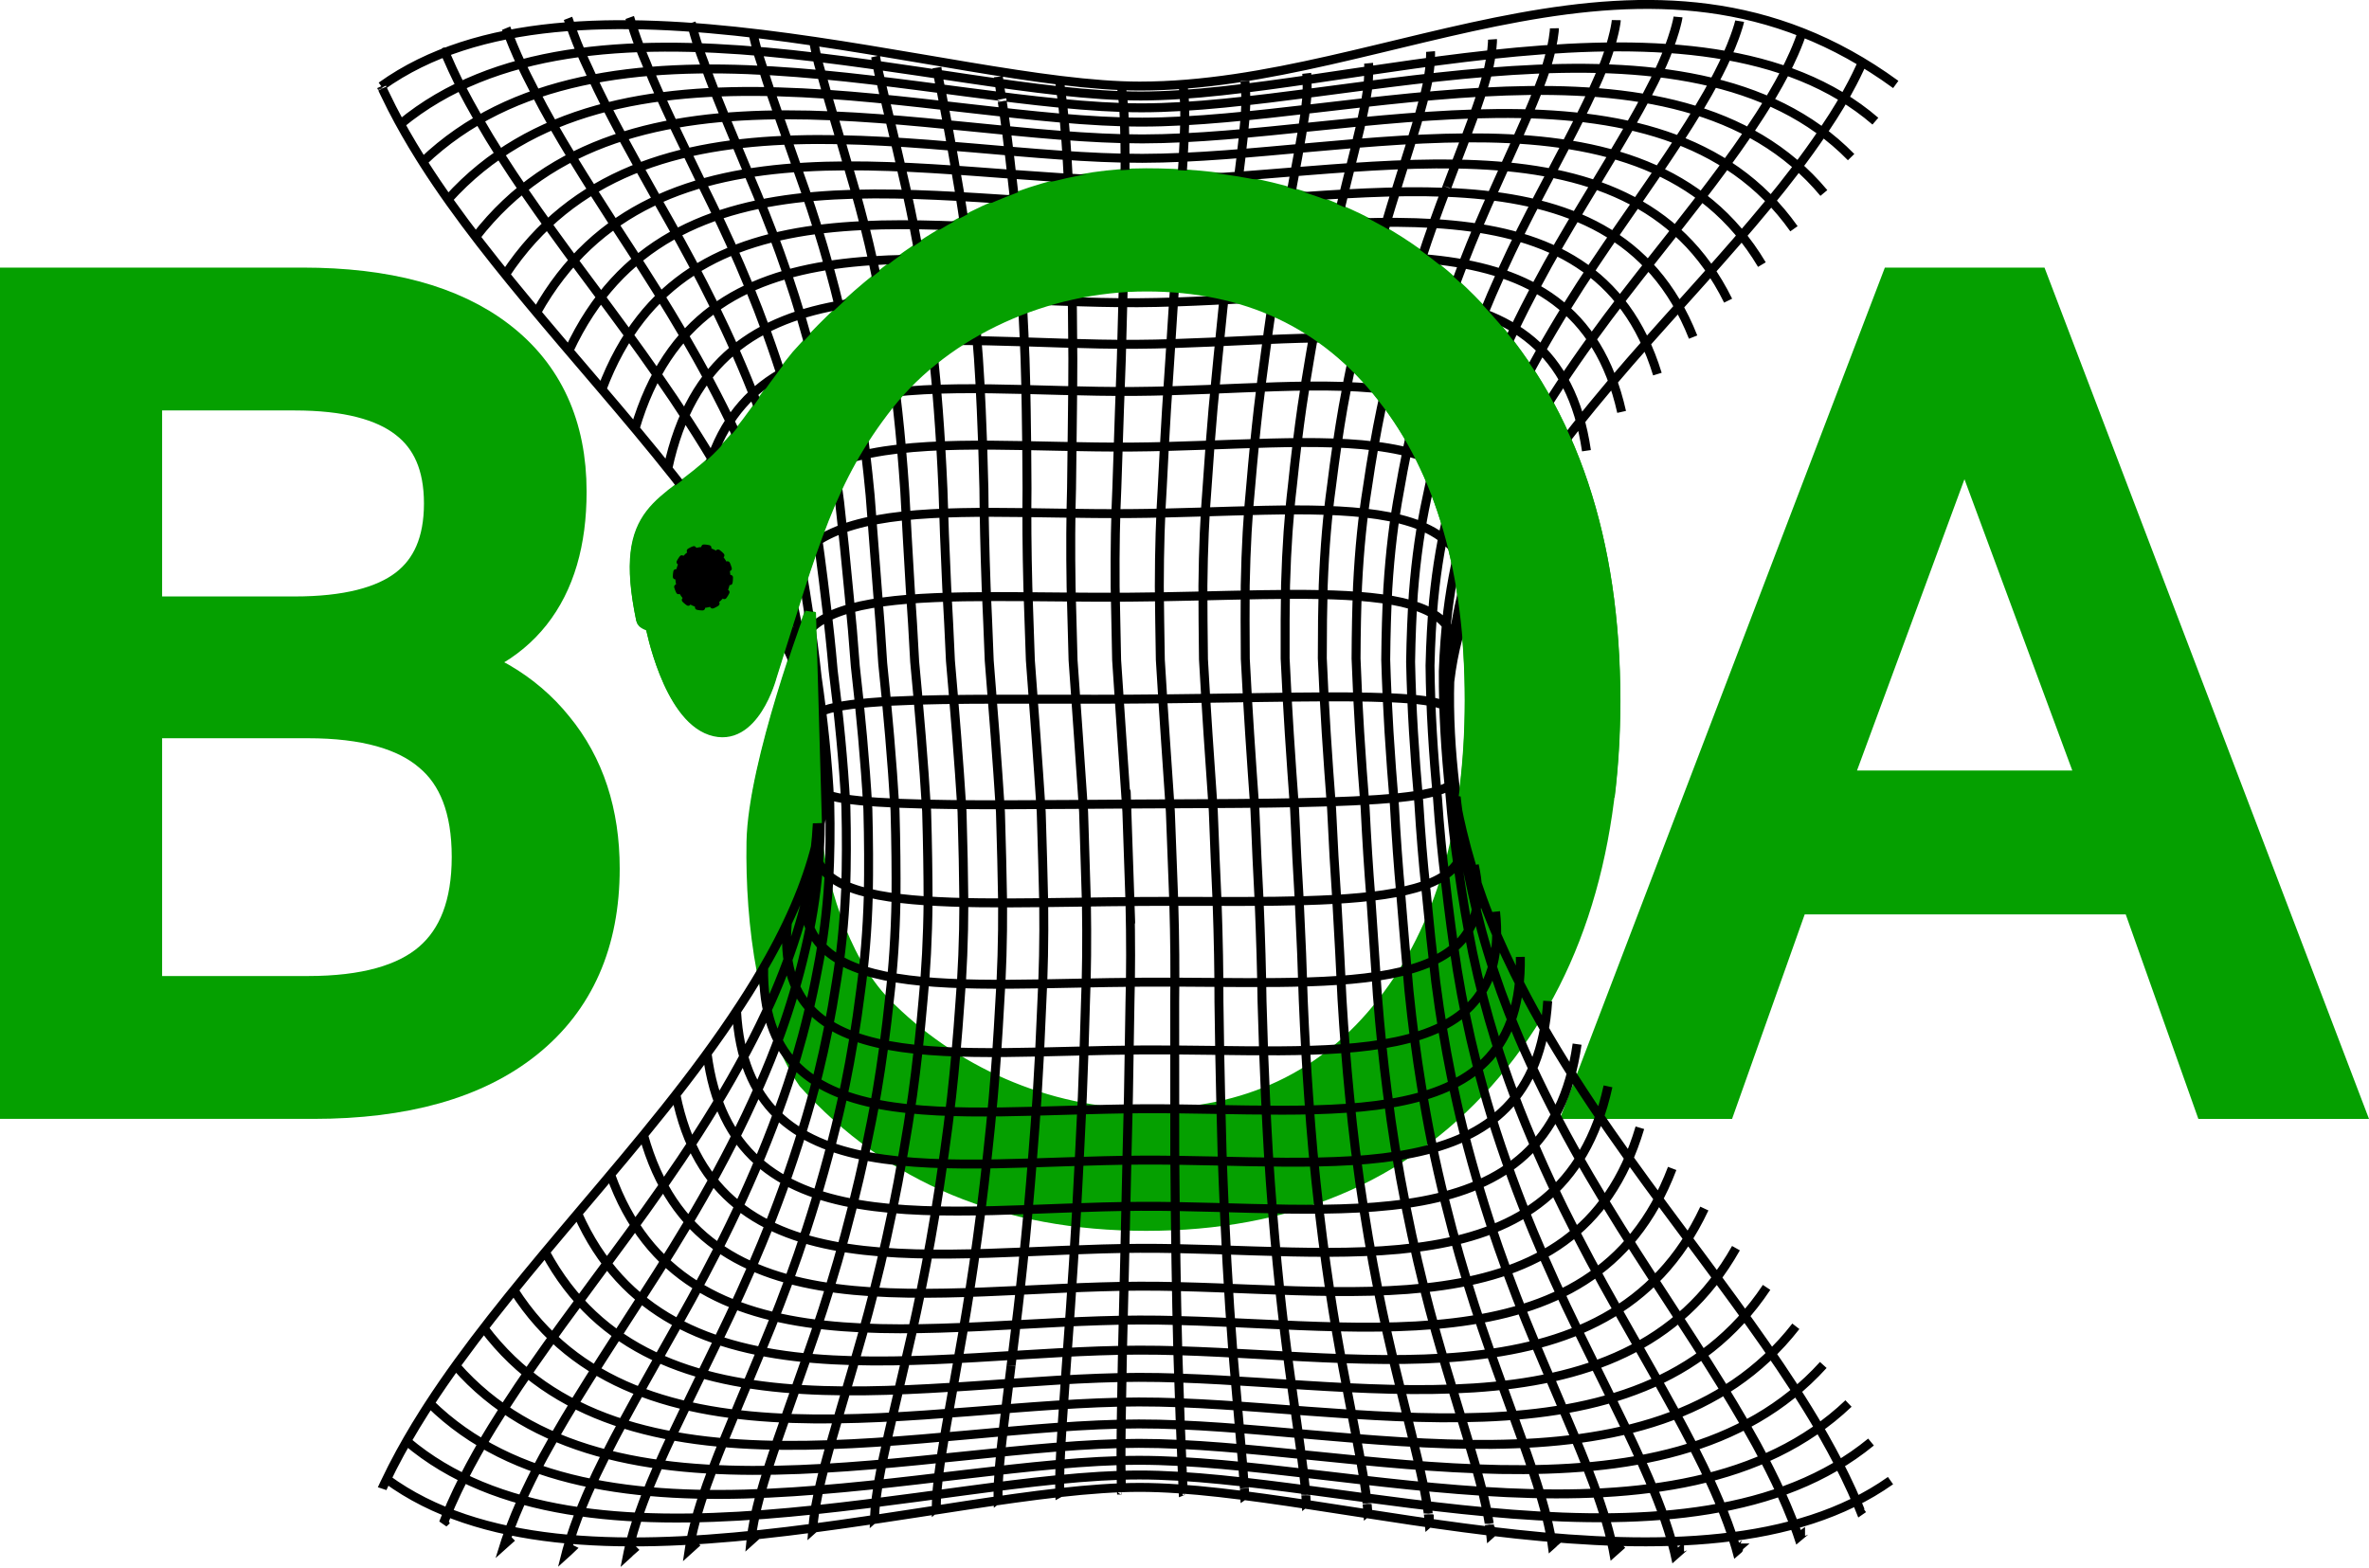
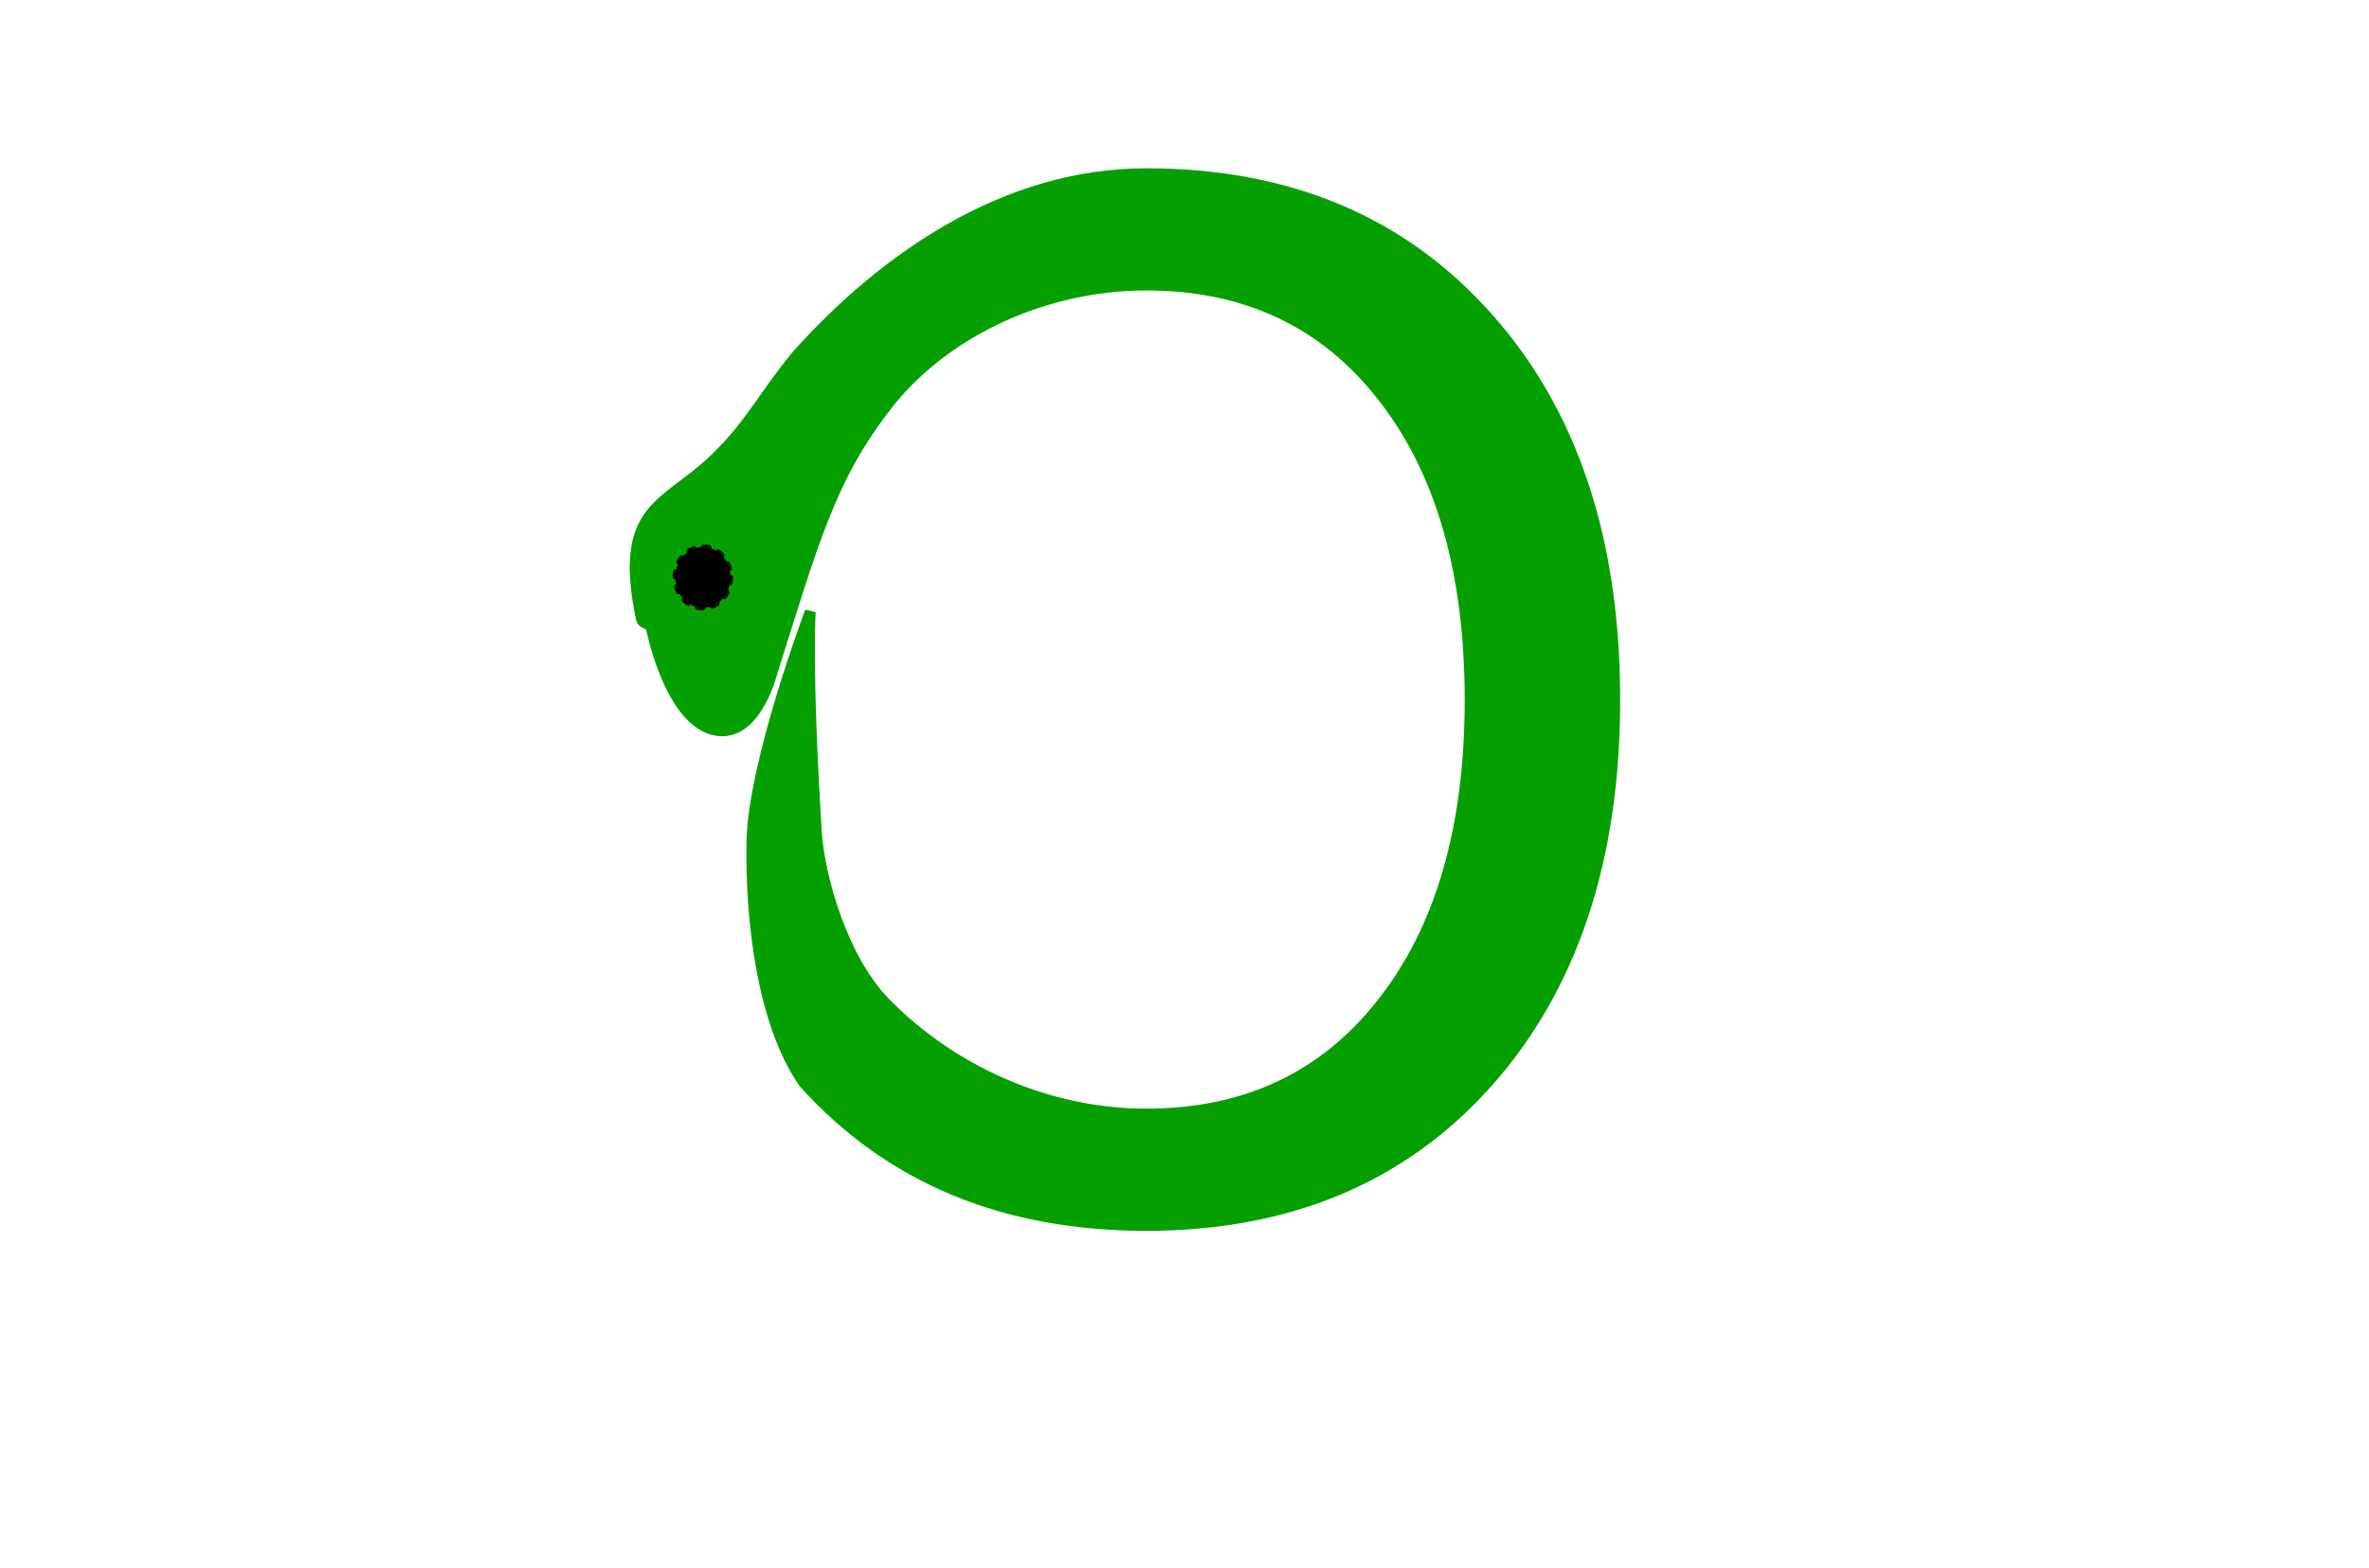
<svg xmlns="http://www.w3.org/2000/svg" width="115.602mm" height="76.537mm" viewBox="0 0 409.613 271.193" id="svg2" version="1.1">
  <defs id="defs4" />
  <g id="layer1" transform="translate(-149.454,-161.112)">
-     <path id="path4153" style="font-style:normal;font-weight:normal;font-size:medium;line-height:125%;font-family:sans-serif;text-align:end;letter-spacing:0px;word-spacing:0px;writing-mode:lr-tb;text-anchor:end;fill:#05a000;fill-opacity:1;stroke:#05a000;stroke-width:9.38;stroke-linecap:butt;stroke-linejoin:miter;stroke-miterlimit:4;stroke-dasharray:none;stroke-opacity:1" d="m 489.111,230.451 -25.297,68.596 h 50.686 z m -10.525,-18.372 h 21.142 l 52.532,137.839 H 532.873 L 520.317,314.558 H 458.183 L 445.627,349.918 h -19.665 z" />
    <path id="path4151" style="font-style:normal;font-weight:normal;font-size:medium;line-height:125%;font-family:sans-serif;text-align:end;letter-spacing:0px;word-spacing:0px;writing-mode:lr-tb;text-anchor:end;fill:#05a000;fill-opacity:1;stroke:#05a000;stroke-width:1.875;stroke-linecap:butt;stroke-linejoin:miter;stroke-miterlimit:4;stroke-dasharray:none;stroke-opacity:1" d="m 347.637,353.773 c 17.221,0 30.841,-6.419 40.861,-19.256 10.098,-12.838 15.147,-30.293 15.147,-52.368 0,-22.153 -5.049,-39.648 -15.147,-52.485 -10.02,-12.837 -23.64,-19.256 -40.861,-19.256 -17.221,0 -34.455,7.681 -44.631,20.519 -10.098,12.837 -12.991,24.139 -20.233,47.016 0,0 -3.044,11.694 -10.451,9.217 -7.407,-2.478 -10.329,-17.803 -10.329,-17.803 -0.586,-0.385 -1.495,-0.537 -1.624,-1.151 -4.136,-19.766 4.134,-19.368 12.878,-27.903 6.083,-5.937 7.738,-10.056 13.993,-17.738 14.794,-16.517 35.74,-31.413 60.397,-31.413 24.579,0 44.227,8.258 58.943,24.775 14.716,16.438 22.074,38.512 22.074,66.223 0,27.632 -7.358,49.706 -22.074,66.223 -14.716,16.438 -34.364,24.657 -58.943,24.657 -24.657,0 -44.383,-8.219 -59.178,-24.657 -6.998,-10.051 -9.246,-27.47 -8.992,-41.681 0.245,-13.687 10.093,-39.809 10.093,-39.809 0,0 -0.727,9.041 1.03,37.921 0.476,7.825 4.449,22.086 11.91,29.713 11.438,11.693 27.915,19.256 45.136,19.256 z" />
-     <path id="path4149" style="font-style:normal;font-weight:normal;font-size:medium;line-height:125%;font-family:sans-serif;text-align:end;letter-spacing:0px;word-spacing:0px;writing-mode:lr-tb;text-anchor:end;fill:#05a000;fill-opacity:1;stroke:#05a000;stroke-width:9.38;stroke-linecap:butt;stroke-linejoin:miter;stroke-miterlimit:4;stroke-dasharray:none;stroke-opacity:1" d="m 172.793,284.091 v 50.501 h 29.913 q 15.049,0 22.25,-6.186 7.294,-6.278 7.294,-19.111 0,-12.925 -7.294,-19.019 -7.201,-6.186 -22.25,-6.186 z m 0,-56.687 v 41.546 h 27.605 q 13.664,0 20.311,-5.078 6.74,-5.17 6.74,-15.695 0,-10.433 -6.74,-15.603 -6.647,-5.17 -20.311,-5.17 z m -18.649,-15.326 h 47.639 q 21.327,0 32.867,8.863 11.54,8.863 11.54,25.204 0,12.648 -5.909,20.127 -5.909,7.478 -17.357,9.325 13.756,2.954 21.327,12.371 7.663,9.325 7.663,23.358 0,18.465 -12.556,28.528 -12.556,10.063 -35.729,10.063 h -49.485 z" />
-     <path d="m 215.381,176.029 c 0.027,0.059 0.055,0.119 0.082,0.178 0.011,0.024 0.01,0.021 0.021,0.045 -0.005,-0.01 0.087,0.189 0.083,0.178 v 0 c 0.108,0.232 0.217,0.464 0.327,0.696 0,0 1e-5,1e-5 1e-5,1e-5 v 0 c 0.42,0.887 0.857,1.774 1.309,2.659 0,0 1e-5,1e-5 1e-5,1e-5 0,0 0,0 0,0 1.465,2.867 3.104,5.727 4.884,8.575 0.219,0.351 0.441,0.701 0.664,1.051 0,0 1e-5,1e-5 1e-5,1e-5 0,0 0,0 0,0 0,0 0,0 0,0 5.793,9.077 13.083,18.147 20.83,27.349 1.015,1.206 2.04,2.416 3.07,3.629 0,0 1e-5,0 1e-5,0 0,0 0,1e-5 0,1e-5 0,0 0,0 0,0 8.523,10.03 17.518,20.257 25.497,31.171 1.794,2.454 3.534,4.939 5.205,7.46 0,0 0,0 0,0 0,0 1e-5,2e-5 1e-5,2e-5 0,0 0,0 0,0 2.113,3.189 4.112,6.435 5.922,9.75 0,0 0,10e-6 0,10e-6 1.75,3.205 3.321,6.467 4.649,9.801 0,0 0,0 0,0 0.78,1.958 1.478,3.942 2.063,5.946 1.158,3.978 1.867,8.034 1.886,12.128 0,0 0,0 0,0 0.014,2.648 -0.259,5.286 -0.755,7.904 -0.668,3.528 -1.739,7.008 -3.053,10.411 0,0 0,0 0,0 -1.562,4.043 -3.475,7.981 -5.63,11.835 -1.514,2.708 -3.146,5.372 -4.856,7.996 0,1e-5 0,1e-5 0,1e-5 -8.135,12.489 -17.897,23.968 -27.417,35.214 -1.118,1.321 -2.23,2.636 -3.336,3.948 0,0 -1e-5,2e-5 -1e-5,2e-5 -8.591,10.198 -16.815,20.224 -23.282,30.205 0,0 -1e-5,1e-5 -1e-5,1e-5 -0.252,0.389 -0.502,0.778 -0.749,1.168 -1.983,3.127 -3.802,6.269 -5.416,9.417 -0.055,0.107 -0.109,0.213 -0.163,0.32 -0.441,0.867 -0.866,1.737 -1.276,2.605 0,1e-5 -0.039,0.083 -0.039,0.083 -0.107,0.227 -0.213,0.455 -0.318,0.682 0,10e-6 -0.014,0.025 -0.014,0.025 -10e-4,0.002 -0.051,0.091 -0.052,0.093 m 10.682,-248.832 c 0.024,0.056 0.049,0.111 0.072,0.166 2.9e-4,6.7e-4 0.018,0.041 0.018,0.042 0.024,0.055 0.047,0.109 0.069,0.162 -0.048,-0.111 0.318,0.742 0.27,0.631 0.342,0.798 0.697,1.595 1.064,2.389 0,0 0,1e-5 0,1e-5 1.189,2.571 2.538,5.149 4.015,7.725 0.179,0.32 0.36,0.64 0.543,0.961 0,0 0,0 0,0 0,0 10e-6,1e-5 10e-6,1e-5 4.735,8.29 10.851,16.821 17.384,25.692 0.937,1.262 1.663,2.239 2.6,3.501 0,0 1e-5,0 1e-5,0 7.226,9.72 14.837,20.045 21.597,31.636 1.513,2.603 2.974,5.287 4.371,8.062 1e-5,0 1e-5,0 1e-5,1e-5 1.772,3.513 3.44,7.201 4.942,11.08 0,0 0,1e-5 0,1e-5 1.43,3.732 2.739,7.744 3.88,12.052 0.682,2.522 1.295,5.175 1.813,7.955 1.127,5.343 1.884,10.798 2.049,16.317 0,0 0,0 0,0 0.054,3.564 -0.139,6.982 -0.523,10.243 -0.539,4.405 -1.463,8.582 -2.632,12.507 -1.365,4.679 -3.032,9.12 -4.905,13.346 -1.32,2.966 -2.74,5.843 -4.225,8.636 0,0 0,10e-6 -10e-6,10e-6 -7.057,13.294 -15.48,25.019 -23.64,36.033 -0.805,1.089 -2.046,2.766 -2.85,3.855 0,0 -1e-5,10e-6 -1e-5,10e-6 -7.326,9.931 -14.287,19.466 -19.59,28.676 0,0 0,1e-5 0,1e-5 -0.207,0.36 -0.411,0.719 -0.613,1.078 -1.622,2.885 -3.091,5.771 -4.367,8.645 -0.043,0.097 -0.086,0.195 -0.129,0.292 -0.348,0.792 -0.682,1.589 -1.001,2.389 -0.01,0.026 -0.02,0.051 -0.031,0.077 -0.083,0.21 -0.166,0.422 -0.247,0.637 2e-5,-1e-5 0.16,-0.138 0.16,-0.138 6.5e-4,-5.6e-4 0.589,-0.506 0.59,-0.507 m 10.076,-257.87 c 0.021,0.051 0.042,0.102 0.062,0.151 0.005,0.013 0.01,0.025 0.015,0.038 0.02,0.049 0.039,0.098 0.057,0.146 0.074,0.191 0.148,0.379 0.219,0.565 0.274,0.711 0.559,1.422 0.852,2.129 0,0 0,1e-5 0,1e-5 0.952,2.289 2.051,4.599 3.265,6.919 0.145,0.29 0.292,0.581 0.44,0.872 0,0 0,1e-5 0,1e-5 0,0 0,0 0,0 3.835,7.523 8.931,15.51 14.399,24.014 0.723,1.108 1.452,2.228 2.186,3.362 0,0 1e-5,0 1e-5,1e-5 6.078,9.365 12.482,19.687 18.158,31.729 1.265,2.703 2.481,5.527 3.639,8.485 0,0 0,1e-5 0,1e-5 1.472,3.746 2.852,7.759 4.086,12.06 0,0 0,0 0,0 1.154,4.125 2.234,8.702 3.209,13.749 0,0 0,0 0,0 0.593,2.949 1.13,6.111 1.588,9.481 1.085,6.382 1.869,12.902 2.147,19.505 0.086,4.261 -0.039,8.272 -0.329,12.021 -0.427,5.07 -1.219,9.774 -2.254,14.089 -1.187,5.157 -2.63,9.972 -4.249,14.469 -1.144,3.155 -2.373,6.185 -3.655,9.096 0,0 -1e-5,1e-5 -1e-5,1e-5 -6.084,13.859 -13.311,25.696 -20.258,36.426 -0.813,1.263 -1.621,2.512 -2.419,3.745 0,0 0,2e-5 0,2e-5 -6.205,9.622 -12.051,18.65 -16.35,27.104 0,0 -1e-5,10e-6 -1e-5,10e-6 -0.168,0.331 -0.334,0.661 -0.497,0.99 -1.311,2.648 -2.48,5.281 -3.471,7.885 -0.034,0.088 -0.067,0.176 -0.1,0.265 -0.269,0.718 -0.525,1.442 -0.769,2.169 -0.008,0.023 -0.016,0.047 -0.023,0.07 -0.063,0.191 -0.126,0.386 -0.188,0.585 4e-5,-3e-5 0.264,-0.236 0.264,-0.236 8.2e-4,-7.2e-4 0.972,-0.865 0.973,-0.866 m 9.711,-262.715 c 0.018,0.046 0.035,0.091 0.052,0.136 0.004,0.011 0.008,0.023 0.012,0.034 0.016,0.044 0.031,0.087 0.046,0.13 0.06,0.17 0.118,0.337 0.175,0.501 0.215,0.629 0.44,1.257 0.672,1.883 0,0 0,1e-5 0,1e-5 0.751,2.025 1.637,4.083 2.627,6.164 0.116,0.262 0.234,0.525 0.353,0.788 0,0 0,0 0,0 0,0 0,1e-5 0,1e-5 3.076,6.788 7.291,14.24 11.829,22.358 0.603,1.056 1.211,2.127 1.823,3.217 0,0 0,1e-5 0,1e-5 5.069,8.988 10.415,19.222 15.134,31.538 1.048,2.764 2.049,5.68 2.998,8.762 0,0 0,1e-5 0,1e-5 1.21,3.905 2.338,8.148 3.339,12.752 0,0 0,1e-5 0,1e-5 0.916,4.408 1.798,9.397 2.625,14.988 0,0 0,0 0,0 0.513,3.264 0.98,6.801 1.384,10.608 1.034,7.15 1.828,14.459 2.193,21.865 0.11,4.777 0.042,9.226 -0.167,13.334 -0.331,5.56 -1.005,10.649 -1.914,15.248 -1.024,5.504 -2.266,10.587 -3.656,15.274 -0.985,3.287 -2.042,6.421 -3.142,9.41 -1e-5,0 -1e-5,0 -1e-5,1e-5 -5.208,14.23 -11.368,26.073 -17.237,36.487 -0.687,1.227 -1.367,2.436 -2.038,3.625 0,0 -1e-5,1e-5 -1e-5,1e-5 -5.215,9.288 -10.083,17.808 -13.523,25.536 0,0 -1e-5,1e-5 -1e-5,1e-5 -0.135,0.303 -0.267,0.604 -0.397,0.906 -1.046,2.42 -1.96,4.809 -2.713,7.15 -0.025,0.079 -0.051,0.159 -0.076,0.238 -0.203,0.645 -0.395,1.297 -0.575,1.951 -0.006,0.021 -0.011,0.042 -0.017,0.063 -0.046,0.172 -0.092,0.349 -0.138,0.53 5e-5,-5e-5 0.313,-0.282 0.313,-0.282 9.3e-4,-8.4e-4 1.15,-1.033 1.151,-1.034 m 9.539,-264.312 c 0.015,0.041 0.029,0.081 0.042,0.12 0.003,0.01 0.007,0.02 0.01,0.03 0.013,0.039 0.025,0.077 0.036,0.114 0.047,0.149 0.093,0.296 0.136,0.44 0.166,0.551 0.341,1.103 0.521,1.653 0,0 0,10e-6 0,10e-6 0.584,1.781 1.291,3.607 2.091,5.467 0.092,0.235 0.186,0.471 0.281,0.708 0,0 0,1e-5 0,1e-5 0,0 0,0 0,0 2.444,6.094 5.902,13.037 9.631,20.762 0.499,1.004 1.001,2.027 1.506,3.071 0,1e-5 0,1e-5 0,1e-5 4.186,8.607 8.603,18.688 12.479,31.144 0.857,2.794 1.67,5.764 2.437,8.925 0,0 0,1e-5 0,1e-5 0.981,4.006 1.889,8.402 2.689,13.214 0,0 0,1e-5 0,1e-5 0.711,4.601 1.421,9.88 2.117,15.857 0.441,3.487 0.847,7.291 1.2,11.411 0.978,7.699 1.769,15.572 2.199,23.551 0.129,5.146 0.108,9.907 -0.033,14.269 -0.247,5.908 -0.815,11.267 -1.609,16.064 -0.877,5.745 -1.937,11.011 -3.122,15.822 -0.842,3.373 -1.743,6.573 -2.68,9.607 0,0 0,10e-6 0,10e-6 -4.423,14.45 -9.631,26.219 -14.545,36.303 -0.574,1.189 -1.142,2.356 -1.701,3.501 0,0 -10e-6,1e-5 -10e-6,1e-5 -4.344,8.945 -8.357,16.969 -11.071,24.013 0,0 -1e-5,0 -1e-5,0 -0.106,0.276 -0.211,0.551 -0.313,0.826 -0.821,2.204 -1.524,4.362 -2.08,6.454 -0.019,0.071 -0.037,0.142 -0.056,0.213 -0.149,0.576 -0.289,1.158 -0.417,1.741 -0.004,0.019 -0.008,0.037 -0.012,0.056 -0.033,0.153 -0.066,0.311 -0.098,0.473 6e-5,-6e-5 0.319,-0.289 0.319,-0.289 10e-4,-9.3e-4 1.173,-1.057 1.174,-1.058 m 9.514,-263.517 c 0.012,0.036 0.023,0.071 0.033,0.105 0.003,0.009 0.005,0.017 0.008,0.026 0.01,0.034 0.019,0.067 0.028,0.1 0.036,0.13 0.071,0.258 0.104,0.383 0.125,0.479 0.259,0.962 0.397,1.443 0,0 0,0 0,0 0.448,1.558 1.008,3.174 1.649,4.834 0.073,0.211 0.147,0.422 0.222,0.635 0,0 0,0 0,0 0,0 0,1e-5 0,1e-5 1.922,5.449 4.735,11.923 7.76,19.261 0.407,0.955 0.817,1.93 1.23,2.929 0,0 10e-6,0 10e-6,0 3.415,8.236 7.014,18.123 10.148,30.617 0.689,2.802 1.339,5.796 1.945,9.001 0,0 0,1e-5 0,1e-5 0.781,4.062 1.498,8.552 2.122,13.498 10e-6,0 10e-6,1e-5 10e-6,1e-5 0.535,4.725 1.095,10.198 1.676,16.434 0.377,3.637 0.726,7.624 1.036,11.958 0.919,8.073 1.698,16.332 2.174,24.704 0.144,5.398 0.161,10.372 0.078,14.906 -0.175,6.143 -0.649,11.683 -1.337,16.609 -0.745,5.903 -1.641,11.285 -2.641,16.171 -0.713,3.425 -1.475,6.661 -2.265,9.715 0,0 0,2e-5 0,2e-5 -3.72,14.554 -8.078,26.197 -12.149,35.952 -0.475,1.15 -0.944,2.276 -1.405,3.378 0,0 0,1e-5 0,1e-5 -3.58,8.608 -6.848,16.159 -8.955,22.573 0,0 -10e-6,1e-5 -10e-6,1e-5 -0.083,0.252 -0.163,0.502 -0.242,0.752 -0.634,2.005 -1.163,3.947 -1.56,5.808 -0.013,0.063 -0.027,0.126 -0.04,0.189 -0.106,0.512 -0.203,1.028 -0.29,1.543 -0.003,0.017 -0.006,0.033 -0.008,0.05 -0.022,0.135 -0.044,0.275 -0.066,0.418 7e-5,-7e-5 0.296,-0.267 0.296,-0.267 0.001,-0.001 1.084,-0.977 1.085,-0.978 m 9.594,-261.089 c 0.009,0.031 0.017,0.061 0.025,0.09 0.002,0.007 0.004,0.015 0.006,0.022 0.007,0.029 0.014,0.058 0.021,0.086 0.027,0.112 0.053,0.223 0.077,0.331 0.093,0.415 0.194,0.835 0.299,1.255 0,0 0,1e-5 0,1e-5 0.34,1.361 0.779,2.789 1.289,4.27 0.057,0.189 0.115,0.378 0.174,0.569 0,0 0,1e-5 0,1e-5 0,0 0,0 0,0 1.494,4.852 3.762,10.929 6.171,17.887 0.328,0.908 0.657,1.84 0.988,2.797 0,0 0,1e-5 0,1e-5 2.741,7.886 5.62,17.559 8.1,30.021 0.542,2.793 1.047,5.792 1.514,9.014 0,0 0,10e-6 0,10e-6 0.605,4.085 1.155,8.624 1.627,13.649 0,0 0,1e-5 0,1e-5 0.383,4.791 0.813,10.394 1.292,16.79 0.319,3.733 0.619,7.836 0.888,12.307 0.86,8.313 1.62,16.823 2.129,25.447 0.155,5.561 0.205,10.67 0.171,15.314 -0.113,6.293 -0.502,11.944 -1.093,16.948 -0.625,5.999 -1.374,11.446 -2.207,16.369 -0.597,3.45 -1.234,6.701 -1.892,9.759 0,-10e-6 -10e-6,1e-5 -10e-6,1e-5 -3.089,14.576 -6.689,26.061 -10.016,35.501 -0.388,1.113 -0.77,2.2 -1.144,3.261 0,1e-5 0,1e-5 0,1e-5 -2.909,8.29 -5.531,15.402 -7.135,21.248 0,0 0,10e-6 0,10e-6 -0.063,0.23 -0.124,0.458 -0.184,0.685 -0.48,1.824 -0.867,3.572 -1.139,5.223 -0.009,0.056 -0.018,0.112 -0.027,0.168 -0.072,0.454 -0.136,0.909 -0.191,1.361 -0.002,0.015 -0.004,0.029 -0.005,0.043 -0.014,0.119 -0.028,0.241 -0.041,0.366 7e-5,-6e-5 0.252,-0.227 0.252,-0.227 10e-4,-10e-4 0.924,-0.83 0.925,-0.831 m 9.744,-257.698 c 0.006,0.026 0.013,0.052 0.018,0.077 0.001,0.006 0.003,0.013 0.004,0.019 0.005,0.025 0.01,0.05 0.015,0.074 0.02,0.096 0.039,0.191 0.057,0.285 0.068,0.359 0.143,0.724 0.222,1.091 0,0 0,1e-5 0,1e-5 0.257,1.189 0.6,2.454 1.002,3.782 0.044,0.169 0.089,0.34 0.135,0.511 0,0 0,0 0,0 0,0 0,1e-5 0,1e-5 1.185,4.458 2.912,9.929 4.823,16.665 0.258,0.867 0.518,1.758 0.777,2.676 0,0 0,1e-5 0,1e-5 2.15,7.569 4.39,17.025 6.289,29.41 0.411,2.776 0.789,5.764 1.133,8.987 0,0 1e-5,1e-5 1e-5,1e-5 0.45,4.085 0.853,8.643 1.192,13.706 0,0 0,1e-5 0,1e-5 0.253,4.839 0.566,10.48 0.955,16.985 0.268,3.788 0.522,7.959 0.756,12.512 0.801,8.455 1.539,17.114 2.071,25.887 0.164,5.657 0.241,10.846 0.249,15.553 -0.059,6.379 -0.372,12.092 -0.874,17.136 -0.516,6.049 -1.133,11.527 -1.816,16.46 -0.492,3.457 -1.016,6.708 -1.556,9.759 0,0 0,2e-5 0,2e-5 -2.521,14.545 -5.442,25.861 -8.11,35.012 -0.311,1.079 -0.616,2.131 -0.914,3.153 0,10e-6 0,10e-6 0,10e-6 -2.32,8.001 -4.38,14.719 -5.572,20.067 0,1e-5 0,1e-5 0,1e-5 -0.047,0.21 -0.092,0.419 -0.136,0.626 -0.353,1.666 -0.628,3.242 -0.803,4.708 -0.006,0.05 -0.012,0.099 -0.017,0.149 -0.046,0.402 -0.085,0.804 -0.116,1.199 -0.001,0.013 -0.002,0.025 -0.003,0.038 -0.008,0.104 -0.015,0.21 -0.023,0.318 8e-5,-7e-5 0.199,-0.178 0.199,-0.178 10e-4,-10e-4 0.725,-0.647 0.727,-0.648 m 9.931,-253.921 c 0.005,0.022 0.009,0.044 0.013,0.066 10e-4,0.005 0.002,0.011 0.003,0.016 0.004,0.021 0.007,0.043 0.011,0.063 0.014,0.083 0.028,0.165 0.041,0.246 0.049,0.311 0.106,0.63 0.166,0.953 0,0 0,1e-5 0,1e-5 0.194,1.044 0.462,2.174 0.778,3.372 0.034,0.153 0.069,0.307 0.104,0.462 0,0 0,0 0,0 0,0 0,0 0,0 0.911,4.037 2.229,9.159 3.672,15.618 0.197,0.831 0.394,1.687 0.591,2.571 0,0 0,0 0,0 1.627,7.292 3.297,16.543 4.675,28.833 0.294,2.753 0.559,5.725 0.794,8.937 0,0 0,0 0,0 0.312,4.072 0.585,8.629 0.805,13.704 0,1e-5 0,1e-5 0,1e-5 0.137,4.846 0.349,10.522 0.658,17.07 0.221,3.815 0.435,8.021 0.637,12.618 0.744,8.527 1.458,17.268 2.006,26.118 0.17,5.708 0.271,10.938 0.316,15.675 -0.011,6.421 -0.255,12.163 -0.675,17.222 -0.418,6.068 -0.914,11.553 -1.461,16.482 -0.397,3.453 -0.819,6.696 -1.251,9.733 0,0 0,0 0,1e-5 -2.008,14.483 -4.316,25.637 -6.398,34.535 -0.054,0.235 -0.656,2.825 -0.71,3.06 0,0 0,10e-6 0,10e-6 -1.799,7.752 -3.37,14.126 -4.226,19.057 0,0 0,1e-5 0,1e-5 -0.034,0.194 -0.066,0.386 -0.097,0.577 -0.251,1.531 -0.437,2.962 -0.541,4.27 -0.004,0.044 -0.007,0.088 -0.01,0.133 -0.026,0.359 -0.048,0.714 -0.062,1.06 -4.7e-4,0.011 -9.2e-4,0.022 -10e-4,0.033 -0.004,0.091 -0.007,0.183 -0.01,0.277 7e-5,-6e-5 0.143,-0.126 0.143,-0.126 0.175,-0.155 0.348,-0.307 0.52,-0.457 M 311.458,172.807 c 0.003,0.019 0.006,0.037 0.009,0.056 7e-4,0.005 0.001,0.009 0.002,0.014 0.003,0.018 0.005,0.037 0.007,0.055 0.01,0.072 0.02,0.143 0.029,0.215 0.036,0.273 0.08,0.555 0.126,0.842 0,0 0,0 0,0 0.149,0.928 0.359,1.949 0.604,3.043 0.011,0.056 0.069,0.367 0.079,0.423 0,0 0,0 0,0 0,0 0,1e-5 0,1e-5 0.711,3.81 1.63,8.414 2.677,14.765 0.142,0.801 0.284,1.628 0.424,2.484 0,0 0,0 0,0 1.159,7.064 2.31,16.135 3.216,28.328 0.189,2.731 0.35,5.682 0.487,8.881 0,0 0,1e-5 0,1e-5 0.188,4.054 0.343,8.599 0.457,13.67 0,0 0,1e-5 0,1e-5 0.034,4.842 0.155,10.525 0.391,17.09 0.179,3.825 0.356,8.045 0.53,12.66 0.69,8.556 1.38,17.334 1.941,26.215 0.176,5.729 0.298,10.975 0.375,15.723 0.032,6.437 -0.148,12.185 -0.493,17.245 -0.327,6.07 -0.712,11.549 -1.136,16.465 -0.31,3.444 -0.638,6.675 -0.972,9.696 0,0 -10e-6,10e-6 -10e-6,10e-6 -1.539,14.412 -3.289,25.424 -4.845,34.114 -0.086,0.486 -0.441,2.497 -0.527,2.983 0,0 0,1e-5 0,1e-5 -1.334,7.551 -2.476,13.64 -3.058,18.236 0,0 0,1e-5 0,1e-5 -0.023,0.181 -0.045,0.359 -0.066,0.536 -0.168,1.422 -0.285,2.736 -0.338,3.916 -0.002,0.04 -0.003,0.08 -0.005,0.12 -0.013,0.323 -0.021,0.641 -0.025,0.947 -1.1e-4,0.01 -2.1e-4,0.02 -2.9e-4,0.029 -6.6e-4,0.08 -0.001,0.161 -0.001,0.242 5e-5,-4e-5 0.091,-0.078 0.091,-0.078 0.112,-0.096 0.221,-0.189 0.329,-0.281 M 322.083,174.387 c 0.002,0.016 0.004,0.033 0.006,0.049 -2e-5,-1.3e-4 0.001,0.013 0.001,0.012 0.002,0.016 0.004,0.032 0.005,0.048 0.004,0.039 0.018,0.152 0.022,0.191 0.028,0.244 0.062,0.499 0.099,0.759 0,0 0,0 0,0 0.118,0.841 0.283,1.783 0.47,2.799 -0.001,-0.007 0.059,0.4 0.059,0.393 0,0 0,0 0,0 0,0 0,1e-5 0,1e-5 0.515,3.49 1.142,8.01 1.796,14.119 0.093,0.778 0.184,1.583 0.273,2.418 0,0 0,0 0,0 0.73,6.891 1.403,15.815 1.873,27.924 0.091,2.712 0.158,5.644 0.204,8.828 0,0 0,0 0,0 0.073,4.035 0.12,8.566 0.138,13.628 0,0 0,0 0,1e-5 -0.059,4.832 -0.021,10.512 0.148,17.079 0.14,3.825 0.284,8.048 0.432,12.668 0.64,8.558 1.308,17.355 1.878,26.239 0.182,5.733 0.323,10.982 0.43,15.73 0.072,6.438 -0.05,12.182 -0.323,17.236 -0.242,6.063 -0.525,11.531 -0.833,16.433 -0.229,3.433 -0.47,6.653 -0.713,9.66 0,0 0,1e-5 0,1e-5 -1.103,14.347 -2.339,25.249 -3.414,33.781 0.038,-0.305 -0.399,3.23 -0.361,2.925 0,0 0,0 0,0 -0.911,7.404 -1.672,13.271 -2.028,17.622 0,0 0,0 0,0 -0.014,0.171 -0.027,0.34 -0.04,0.507 -0.101,1.341 -0.164,2.567 -0.181,3.652 -5.7e-4,0.037 -10e-4,0.073 -10e-4,0.11 -0.003,0.296 -0.004,0.586 -3.3e-4,0.863 1.1e-4,0.009 2.3e-4,0.018 3.6e-4,0.026 0.001,0.072 0.002,0.145 0.004,0.216 2e-5,-2e-5 0.049,-0.039 0.049,-0.039 0.06,-0.048 0.117,-0.093 0.172,-0.137 m 10.47,-244.656 c 0.001,0.015 0.003,0.029 0.004,0.044 4e-5,4.3e-4 10e-4,0.011 10e-4,0.011 0.003,0.035 8.9e-4,0.009 0.004,0.044 0.006,0.058 0.012,0.117 0.018,0.176 0.024,0.225 0.052,0.463 0.082,0.706 0,0 0,0 0,0 0.096,0.782 0.226,1.679 0.364,2.64 0.014,0.123 0.027,0.248 0.041,0.374 0,0 0,0 0,0 0,0 0,0 0,0 0.352,3.299 0.693,7.726 0.988,13.692 0.046,0.763 0.09,1.553 0.13,2.373 0,0 0,1e-5 0,1e-5 0.327,6.778 0.549,15.592 0.605,27.645 -10e-4,2.699 -0.024,5.615 -0.063,8.79 0,0 0,1e-5 0,1e-5 -0.035,4.022 -0.089,8.539 -0.162,13.592 0,1e-5 0,1e-5 0,1e-5 -0.147,4.823 -0.186,10.498 -0.078,17.06 0.011,0.39 0.331,12.274 0.341,12.664 0.594,8.559 1.242,17.35 1.822,26.233 0.188,5.731 0.348,10.979 0.484,15.723 0.11,6.434 0.044,12.171 -0.161,17.219 -0.161,6.055 -0.347,11.514 -0.546,16.404 -0.153,3.423 -0.312,6.638 -0.469,9.633 0,0 0,10e-6 0,10e-6 -0.692,14.297 -1.443,25.136 -2.07,33.562 -0.072,0.995 -0.141,1.955 -0.206,2.888 0,1e-5 0,1e-5 -1e-5,1e-5 -0.519,7.318 -0.932,13.026 -1.095,17.227 0,0 0,0 0,0 -0.006,0.164 -0.012,0.327 -0.018,0.487 -0.043,1.289 -0.065,2.458 -0.057,3.481 2.5e-4,0.035 5.6e-4,0.069 9.2e-4,0.104 0.003,0.279 0.008,0.55 0.015,0.807 10e-6,1.6e-4 7e-4,0.025 7e-4,0.025 0.002,0.067 0.004,0.134 0.006,0.199 0.007,-0.004 0.013,-0.008 0.02,-0.012 0.024,-0.015 0.045,-0.027 0.065,-0.038 m 10.581,-243.256 c 0.001,0.014 0.002,0.028 0.003,0.042 1e-5,1.6e-4 9.2e-4,0.011 9.3e-4,0.011 10e-4,0.014 0.003,0.028 0.004,0.042 0.005,0.055 0.011,0.112 0.016,0.169 0.021,0.216 0.047,0.447 0.072,0.682 0,0 0,0 0,0 0.084,0.789 0.176,1.598 0.274,2.568 0.008,0.12 0.017,0.242 0.024,0.365 0,0 0,0 0,0 0,0 0,0 0,0 0.202,3.209 0.263,7.594 0.212,13.489 0.001,0.756 -10e-4,1.538 -0.008,2.352 0,0 0,0 0,0 -0.064,6.744 -0.28,15.459 -0.625,27.505 -0.091,2.697 -0.199,5.596 -0.322,8.77 0,0 0,10e-6 0,10e-6 -0.14,4.012 -0.292,8.529 -0.452,13.575 0,1e-5 0,1e-5 0,1e-5 -0.231,4.819 -0.344,10.491 -0.295,17.052 0.07,3.822 0.155,8.043 0.257,12.662 0.551,8.558 1.182,17.348 1.773,26.228 -0.562,-16.461 1.1,32.177 0.538,15.716 0.148,6.43 0.137,12.163 -0.003,17.208 -0.083,6.051 -0.174,11.504 -0.267,16.389 -0.028,1.213 -0.204,8.409 -0.232,9.622 0,0 0,10e-6 0,10e-6 -0.293,14.19 -0.579,25.175 -0.776,33.473 -0.022,0.99 -0.042,1.946 -0.059,2.873 0,0 0,10e-6 0,10e-6 -0.143,7.303 -0.23,12.903 -0.22,17.059 0,0 0,0 0,0 4.3e-4,0.162 10e-4,0.321 0.002,0.479 0.007,1.266 0.022,2.411 0.047,3.405 2e-5,9.2e-4 0.003,0.1 0.003,0.101 0.007,0.272 0.015,0.534 0.024,0.783 10e-6,2.7e-4 8.6e-4,0.024 8.7e-4,0.024 0.002,0.065 0.005,0.129 0.007,0.192 0.002,-1.6e-4 0.004,-1.8e-4 0.006,-4e-5 0.007,5.2e-4 0.013,0.003 0.016,0.008 m 10.641,-242.971 c 10e-4,0.014 0.002,0.028 0.004,0.042 2e-5,2.6e-4 9.3e-4,0.011 9.5e-4,0.011 7.4e-4,0.008 0.003,0.035 0.004,0.043 0.005,0.056 0.011,0.113 0.016,0.171 0.021,0.222 0.043,0.448 0.064,0.688 0,0 0,0 0,0 0.068,0.774 0.134,1.629 0.185,2.583 0.003,0.121 0.005,0.243 0.007,0.367 0,0 0,0 0,0 0,0 0,0 0,0 0.05,3.214 -0.174,7.624 -0.57,13.513 -0.044,0.756 -0.093,1.539 -0.146,2.353 0,0 0,0 0,0 -0.445,6.561 -1.121,15.647 -1.855,27.509 -0.178,2.665 -0.377,5.629 -0.581,8.772 0,0 0,1e-5 0,1e-5 -0.244,4.014 -0.494,8.53 -0.74,13.581 0,0 0,1e-5 0,1e-5 -0.315,4.821 -0.501,10.497 -0.508,17.061 0.036,3.824 0.094,8.047 0.176,12.668 0.512,8.59 1.125,17.325 1.732,26.235 0.204,5.731 0.403,10.974 0.595,15.717 0.187,6.431 0.23,12.163 0.156,17.209 -0.004,6.05 -8e-4,11.508 0.01,16.395 -0.005,3.432 -0.005,6.624 0.003,9.627 0,0 0,2e-5 0,2e-5 0.1,14.317 0.281,25.088 0.504,33.521 0.027,0.992 0.056,1.951 0.087,2.88 0,0 0,1e-5 0,1e-5 0.232,7.397 0.456,12.87 0.638,17.123 0,0 0,1e-5 0,1e-5 4.2e-4,0.01 0.021,0.472 0.021,0.481 0.056,1.278 0.104,2.42 0.146,3.427 9e-5,0.002 0.004,0.099 0.004,0.101 0.005,0.108 0.028,0.682 0.032,0.789 1e-5,4e-4 9.6e-4,0.024 9.7e-4,0.024 0.002,0.038 0.006,0.156 0.008,0.194 0.003,-0.001 0.007,-0.002 0.01,-0.003 0.012,-0.003 0.021,-0.005 0.028,-0.004 M 364.702,175.097 c -0.001,-0.015 0.006,0.061 0.004,0.046 -2e-5,-2.2e-4 0.001,0.012 0.001,0.012 10e-4,0.015 0.003,0.03 0.004,0.046 0.005,0.06 0.011,0.12 0.016,0.181 0.019,0.233 0.038,0.474 0.054,0.723 0,0 0,0 0,0 0.051,0.809 0.084,1.701 0.087,2.684 -0.003,0.125 -0.007,0.251 -0.011,0.379 0,0 0,0 0,0 0,0 0,0 0,0 -0.118,3.31 -0.645,7.816 -1.399,13.762 -0.091,0.764 -0.187,1.555 -0.289,2.376 0,1e-5 0,1e-5 0,1e-5 -0.857,6.738 -1.974,15.643 -3.123,27.655 -0.271,2.691 -0.556,5.627 -0.845,8.795 0,0 0,10e-6 0,10e-6 -0.351,4.024 -0.699,8.548 -1.033,13.607 0,0 0,1e-5 0,1e-5 -0.399,4.829 -0.659,10.514 -0.723,17.086 0.003,3.829 0.033,8.056 0.096,12.68 0.473,8.591 1.076,17.346 1.698,26.251 0.215,5.733 0.435,10.979 0.657,15.724 0.228,6.434 0.328,12.169 0.322,17.221 0.076,6.057 0.177,11.521 0.295,16.418 0.071,3.435 0.151,6.642 0.243,9.65 0,0 0,2e-5 0,2e-5 0.502,14.347 1.155,25.2 1.809,33.706 0.077,1.002 0.156,1.971 0.236,2.91 0,0 0,1e-5 0,1e-5 0.484,5.867 1.035,11.552 1.518,17.418 0,0 0,0 0,0 -0.003,-0.037 0.044,0.532 0.041,0.495 0.107,1.311 0.192,2.5 0.252,3.546 -10e-4,-0.019 0.007,0.125 0.006,0.106 0.016,0.286 0.03,0.563 0.042,0.827 1e-5,3.8e-4 0.001,0.025 0.001,0.025 0.003,0.069 0.006,0.138 0.009,0.205 0.01,-0.007 0.02,-0.015 0.03,-0.022 0.036,-0.026 0.07,-0.05 0.102,-0.072 m 10.589,-245.741 c 0.002,0.017 0.004,0.034 0.005,0.051 4e-4,0.004 8e-4,0.009 10e-4,0.013 0.002,0.017 0.003,0.034 0.004,0.051 0.005,0.066 0.01,0.133 0.015,0.2 0.016,0.255 0.03,0.518 0.038,0.788 0,0 0,0 0,1e-5 0.027,0.875 0.018,1.831 -0.035,2.87 -0.01,0.132 -0.022,0.266 -0.034,0.401 0,0 0,0 0,0 0,0 0,0 0,0 -0.316,3.495 -1.175,8.168 -2.313,14.229 -0.141,0.78 -0.289,1.586 -0.443,2.422 0,0 0,0 0,0 -1.291,6.871 -2.884,15.846 -4.464,27.933 -0.367,2.708 -0.745,5.653 -1.122,8.836 0,0 0,1e-5 0,1e-5 -0.462,4.04 -0.914,8.578 -1.339,13.649 0,0 0,1e-5 0,1e-5 -0.487,4.841 -0.824,10.536 -0.945,17.115 -0.031,3.833 -0.028,8.064 0.015,12.69 0.434,8.593 1.028,17.356 1.668,26.258 0.227,5.733 0.471,10.979 0.726,15.726 0.272,6.437 0.432,12.175 0.499,17.233 0.162,6.065 0.365,11.541 0.596,16.452 0.15,3.444 0.314,6.666 0.495,9.687 0,0 0,2e-5 0,2e-5 0.923,14.408 2.069,25.374 3.177,34.017 0.13,1.019 0.261,2.005 0.392,2.962 0,0 0,0 0,10e-6 1.01,7.53 1.912,13.435 2.463,17.94 0,0 0,0 0,0 0.021,0.175 0.043,0.348 0.063,0.52 0.165,1.377 0.293,2.639 0.378,3.761 -1.6e-4,-0.002 0.009,0.116 0.009,0.114 0.023,0.307 0.042,0.607 0.058,0.895 10e-6,2.5e-4 0.002,0.027 0.002,0.028 0.004,0.075 0.008,0.151 0.011,0.226 3e-5,-3e-5 0.065,-0.054 0.065,-0.054 0.079,-0.066 0.157,-0.129 0.232,-0.191 m 10.484,-248.567 c 0.002,0.02 0.004,0.04 0.006,0.059 4.1e-4,0.005 8.1e-4,0.01 10e-4,0.015 0.002,0.019 0.003,0.039 0.004,0.058 0.005,0.076 0.009,0.151 0.011,0.226 0.01,0.287 0.015,0.581 0.011,0.881 0,0 0,10e-6 0,10e-6 -0.01,0.971 -0.073,2.017 -0.196,3.139 -0.019,0.143 -0.04,0.287 -0.061,0.433 0,0 0,0 0,0 0,0 0,10e-6 0,10e-6 -0.557,3.765 -1.791,8.673 -3.35,14.905 -0.049,0.199 -0.563,2.289 -0.611,2.488 -1e-5,0 -1e-5,0 -1e-5,0 -1.765,7.05 -3.873,16.15 -5.913,28.324 -0.47,2.728 -0.947,5.688 -1.418,8.886 0,0 0,10e-6 0,10e-6 -0.581,4.058 -1.143,8.611 -1.664,13.693 0,0 0,1e-5 0,1e-5 -0.58,4.851 -0.997,10.553 -1.179,17.131 -0.067,3.833 -0.092,8.061 -0.069,12.681 0.394,8.583 0.979,17.337 1.639,26.221 0.241,5.722 0.511,10.962 0.802,15.704 0.32,6.431 0.546,12.165 0.692,17.228 0.255,6.069 0.568,11.555 0.921,16.482 0.235,3.455 0.49,6.692 0.765,9.729 0,0 0,2e-5 0,2e-5 1.375,14.484 3.049,25.598 4.645,34.436 0.187,1.042 0.375,2.052 0.561,3.034 0,0 0,1e-5 0,1e-5 1.444,7.725 2.727,13.877 3.513,18.681 0,0 0,0 0,0 0.031,0.187 0.06,0.372 0.09,0.555 0.235,1.472 0.418,2.836 0.539,4.069 -1.3e-4,-10e-4 0.012,0.126 0.012,0.125 0.033,0.338 0.06,0.67 0.083,0.992 10e-6,1.6e-4 0.002,0.031 0.002,0.031 0.006,0.085 0.011,0.17 0.017,0.256 6e-5,-5e-5 0.112,-0.097 0.112,-0.097 0.137,-0.119 0.272,-0.235 0.405,-0.35 M 396.799,170.023 c 0.002,0.024 0.004,0.047 0.006,0.07 3.6e-4,0.006 7e-4,0.012 10e-4,0.017 10e-4,0.023 0.002,0.045 0.002,0.067 0.003,0.088 0.005,0.175 0.004,0.261 -0.001,0.329 -0.011,0.663 -0.03,1.001 0,0 0,1e-5 0,1e-5 -0.063,1.095 -0.198,2.258 -0.408,3.488 -0.03,0.157 -0.062,0.315 -0.095,0.475 0,0 0,0 0,0 0,0 0,0 0,10e-6 -0.854,4.117 -2.518,9.323 -4.549,15.775 -0.257,0.827 -0.543,1.747 -0.799,2.573 0,0 0,0 0,0 -2.292,7.277 -4.965,16.536 -7.504,28.802 -0.581,2.749 -1.167,5.725 -1.739,8.937 0,0 0,0 0,0 -0.71,4.074 -1.39,8.637 -2.014,13.72 0,1e-5 0,1e-5 0,1e-5 -0.679,4.853 -1.182,10.547 -1.428,17.104 -0.105,3.821 -0.161,8.031 -0.157,12.629 0.349,8.543 0.925,17.255 1.607,26.089 0.257,5.691 0.557,10.905 0.887,15.628 0.374,6.407 0.673,12.12 0.907,17.179 0.359,6.061 0.792,11.549 1.278,16.489 0.329,3.463 0.683,6.714 1.062,9.769 0,0 0,2e-5 0,2e-5 1.868,14.563 4.118,25.851 6.253,34.935 0.251,1.071 0.5,2.112 0.748,3.125 0,0 0,1e-5 0,1e-5 1.9,7.868 3.662,14.55 4.708,19.628 0,0 0,0 0,0 0.042,0.202 0.082,0.402 0.122,0.6 0.32,1.595 0.574,3.091 0.748,4.466 -1.2e-4,-9.2e-4 0.018,0.14 0.018,0.139 0.047,0.377 0.088,0.751 0.122,1.118 1e-5,1.2e-4 0.003,0.035 0.003,0.035 0.009,0.096 0.017,0.194 0.025,0.294 8e-5,-6e-5 0.167,-0.147 0.167,-0.147 0.001,-9.3e-4 0.607,-0.534 0.608,-0.534 M 407.508,167.922 c 0.002,0.028 0.003,0.055 0.004,0.082 2.1e-4,0.007 3.7e-4,0.014 5e-4,0.02 5.2e-4,0.027 4.6e-4,0.053 -1.9e-4,0.078 -2.9e-4,0.102 -0.003,0.203 -0.008,0.302 -0.019,0.379 -0.05,0.762 -0.093,1.146 0,0 0,1e-5 0,1e-5 -0.139,1.247 -0.368,2.551 -0.688,3.913 -0.044,0.174 -0.09,0.349 -0.137,0.525 0,0 0,0 0,0 0,0 0,0 0,1e-5 -1.221,4.545 -3.382,10.106 -5.945,16.821 0.621,-1.64 -1.632,4.314 -1.011,2.674 0,0 0,0 0,0 -2.885,7.544 -6.183,16.983 -9.271,29.33 -0.704,2.768 -1.407,5.756 -2.091,8.975 0,0 0,0 0,0 -0.85,4.082 -1.659,8.64 -2.395,13.706 0,1e-5 0,1e-5 0,1e-5 -0.785,4.837 -1.381,10.498 -1.697,16.997 -0.147,3.788 -0.236,7.956 -0.254,12.501 0.298,8.452 0.862,17.068 1.565,25.796 0.276,5.624 0.608,10.783 0.981,15.461 0.436,6.372 0.813,11.992 1.148,17.051 0.475,6.029 1.044,11.503 1.678,16.444 0.433,3.464 0.898,6.723 1.391,9.792 0,0 0,10e-6 0,10e-6 2.415,14.625 5.302,26.104 8.041,35.477 0.321,1.105 0.641,2.182 0.958,3.232 0,0 0,0 0,0 2.438,8.172 4.697,15.203 6.09,20.765 0,0 0,1e-5 0,1e-5 0.055,0.22 0.109,0.439 0.162,0.655 0.426,1.744 0.77,3.4 1.018,4.947 -1.2e-4,-6.9e-4 0.025,0.158 0.025,0.157 0.067,0.425 0.126,0.849 0.178,1.268 10e-6,9e-5 0.005,0.04 0.005,0.04 0.014,0.11 0.026,0.223 0.038,0.338 8e-5,-7e-5 0.223,-0.199 0.223,-0.199 10e-4,-9.8e-4 0.816,-0.724 0.817,-0.725 m 9.975,-259.486 c 9.4e-4,0.033 10e-4,0.064 7.5e-4,0.096 -1.1e-4,0.008 -2.7e-4,0.016 -4.8e-4,0.024 -8.1e-4,0.031 -0.002,0.061 -0.005,0.091 -0.006,0.118 -0.015,0.235 -0.027,0.349 -0.046,0.438 -0.106,0.877 -0.18,1.316 0,0 0,1e-5 0,1e-5 -0.242,1.424 -0.593,2.894 -1.049,4.41 -0.061,0.193 -0.124,0.388 -0.189,0.584 0,0 0,0 0,0 0,0 0,0 0,0 -1.671,5.044 -4.407,11.008 -7.576,18.021 0.34,-0.755 -1.592,3.543 -1.253,2.788 0,0 0,0 0,0 -3.556,7.845 -7.552,17.469 -11.247,29.866 -0.84,2.78 -1.673,5.771 -2.478,8.983 0,0 0,1e-5 0,1e-5 -1.005,4.073 -1.954,8.603 -2.811,13.621 0,1e-5 0,1e-5 0,1e-5 -0.899,4.793 -1.597,10.378 -1.989,16.765 -0.194,3.724 -0.319,7.811 -0.36,12.258 0.237,8.283 0.784,16.72 1.506,25.259 0.296,5.503 0.664,10.56 1.084,15.158 0.5,6.223 0.976,11.835 1.422,16.802 0.606,5.962 1.328,11.393 2.129,16.315 0.551,3.452 1.139,6.708 1.761,9.783 0,-1e-5 0,10e-6 0,10e-6 3.027,14.65 6.628,26.32 10.047,36.019 0.401,1.144 0.8,2.26 1.196,3.353 0,0 0,1e-5 0,1e-5 3.05,8.509 5.881,15.952 7.701,22.07 0,0 10e-6,10e-6 10e-6,10e-6 0.072,0.241 0.142,0.481 0.212,0.72 0.556,1.917 1.017,3.759 1.363,5.506 0.012,0.059 0.023,0.118 0.035,0.177 0.094,0.48 0.179,0.962 0.254,1.442 10e-6,8e-5 0.007,0.046 0.007,0.046 0.02,0.126 0.039,0.256 0.057,0.389 8e-5,-7e-5 0.275,-0.245 0.275,-0.245 10e-4,-9.4e-4 1.007,-0.895 1.008,-0.896 m 9.803,-262.48 c -9.1e-4,0.037 -0.003,0.074 -0.005,0.11 -6.4e-4,0.009 -10e-4,0.018 -0.002,0.027 -0.003,0.036 -0.007,0.07 -0.011,0.105 -0.015,0.136 -0.033,0.271 -0.055,0.402 -0.083,0.503 -0.182,1.006 -0.299,1.508 0,0 0,1e-5 0,1e-5 -0.378,1.625 -0.882,3.282 -1.508,4.974 -0.082,0.216 -0.166,0.432 -0.252,0.649 0,0 0,0 0,0 0,0 -1e-5,1e-5 -1e-5,1e-5 -2.216,5.605 -5.618,12.012 -9.478,19.349 0.398,-0.758 -1.926,3.669 -1.527,2.911 0,0 0,0 0,0 -4.318,8.169 -9.094,17.965 -13.462,30.358 -0.99,2.78 -1.967,5.757 -2.905,8.942 0,1e-5 0,1e-5 0,1e-5 -1.174,4.038 -2.278,8.505 -3.268,13.429 0,1e-5 0,1e-5 0,1e-5 -1.021,4.707 -1.829,10.155 -2.307,16.351 -0.246,3.614 -0.412,7.566 -0.479,11.853 0.163,8.004 0.684,16.148 1.421,24.381 0.319,5.307 0.726,10.199 1.198,14.661 0.575,6.043 1.157,11.505 1.734,16.379 0.757,5.842 1.653,11.189 2.641,16.063 0.684,3.418 1.412,6.655 2.18,9.722 0,0 0,10e-6 0,10e-6 3.716,14.612 8.12,26.457 12.314,36.505 0.492,1.185 0.981,2.345 1.467,3.483 0,0 0,10e-6 0,10e-6 3.747,8.871 7.24,16.777 9.58,23.518 0,0 0,1e-5 0,1e-5 0.092,0.265 0.183,0.529 0.272,0.792 0.715,2.112 1.322,4.163 1.797,6.135 0.016,0.067 0.032,0.134 0.048,0.2 0.13,0.543 0.248,1.089 0.356,1.635 10e-6,5e-5 0.01,0.052 0.01,0.052 0.029,0.144 0.056,0.292 0.083,0.444 7e-5,-6e-5 0.313,-0.278 0.313,-0.278 9.5e-4,-8.5e-4 1.149,-1.019 1.15,-1.02 m 9.672,-264.19 c -0.004,0.043 -0.009,0.085 -0.014,0.126 -0.001,0.01 -0.003,0.021 -0.004,0.031 -0.006,0.041 -0.013,0.081 -0.021,0.12 -0.027,0.156 -0.058,0.309 -0.093,0.459 -0.133,0.575 -0.284,1.149 -0.454,1.718 0,0 -10e-6,1e-5 -10e-6,1e-5 -0.552,1.847 -1.249,3.713 -2.081,5.598 -0.107,0.24 -0.216,0.48 -0.327,0.721 0,0 -1e-5,1e-5 -1e-5,1e-5 0,0 0,0 0,0 -2.869,6.221 -7.038,13.099 -11.686,20.774 0.79,-1.304 -2.631,4.344 -1.84,3.04 0,0 0,0 0,0 -5.182,8.505 -10.833,18.442 -15.949,30.746 -1.157,2.761 -2.292,5.701 -3.377,8.829 0,0 0,1e-5 0,1e-5 -1.362,3.966 -2.635,8.319 -3.768,13.088 0,0 0,1e-5 0,1e-5 -1.153,4.562 -2.081,9.793 -2.651,15.693 -0.305,3.443 -0.517,7.187 -0.612,11.23 0.071,7.576 0.556,15.276 1.301,23.047 0.342,5.01 0.792,9.651 1.321,13.908 0.658,5.763 1.361,11.004 2.091,15.723 0.929,5.65 2.023,10.857 3.225,15.64 0.836,3.355 1.723,6.547 2.656,9.588 0,0 1e-5,2e-5 1e-5,2e-5 4.494,14.48 9.805,26.463 14.881,36.874 0.595,1.227 1.187,2.432 1.775,3.618 0,0 1e-5,10e-6 1e-5,10e-6 4.545,9.247 8.803,17.656 11.772,25.082 0,0 10e-6,10e-6 10e-6,10e-6 0.116,0.291 0.231,0.582 0.344,0.871 0.908,2.326 1.695,4.607 2.333,6.824 0.022,0.075 0.043,0.15 0.065,0.225 0.174,0.611 0.337,1.227 0.487,1.845 1e-5,3e-5 0.015,0.059 0.015,0.059 0.04,0.162 0.078,0.329 0.115,0.501 5e-5,-5e-5 0.328,-0.29 0.328,-0.29 8.1e-4,-7.1e-4 1.205,-1.062 1.206,-1.062 m 9.616,-263.901 c -0.008,0.048 -0.018,0.095 -0.028,0.141 -0.003,0.012 -0.005,0.023 -0.008,0.035 -0.01,0.046 -0.022,0.091 -0.034,0.135 -0.044,0.176 -0.092,0.349 -0.144,0.52 -0.197,0.653 -0.414,1.301 -0.652,1.946 0,0 -1e-5,10e-6 -1e-5,10e-6 -0.77,2.089 -1.702,4.18 -2.784,6.277 -0.136,0.265 -0.275,0.531 -0.416,0.797 0,0 0,0 0,0 0,0 0,1e-5 0,1e-5 -3.643,6.88 -8.692,14.248 -14.234,22.261 -2.626,3.789 0.43,-0.621 -2.196,3.169 0,0 -1e-5,0 -1e-5,0 -6.159,8.838 -12.791,18.863 -18.736,30.964 -1.341,2.716 -2.651,5.586 -3.898,8.619 0,0 -10e-6,10e-6 -10e-6,10e-6 -1.568,3.844 -3.026,8.018 -4.315,12.55 0,1e-5 0,1e-5 0,1e-5 -1.292,4.342 -2.351,9.25 -3.026,14.716 -0.371,3.193 -0.635,6.636 -0.763,10.328 -0.041,6.959 0.391,14.018 1.135,21.127 0.367,4.585 0.863,8.864 1.453,12.824 0.751,5.358 1.592,10.279 2.498,14.766 1.127,5.367 2.446,10.359 3.891,14.995 1.008,3.253 2.076,6.368 3.196,9.355 0,0 0,2e-5 0,2e-5 5.374,14.22 11.711,26.281 17.791,37.054 0.713,1.269 1.422,2.52 2.127,3.755 0,0 0,10e-6 0,10e-6 5.455,9.626 10.596,18.564 14.316,26.726 0,0 0,10e-6 0,10e-6 0.146,0.32 0.289,0.639 0.431,0.957 1.139,2.557 2.144,5.083 2.986,7.564 0.029,0.084 0.057,0.168 0.085,0.252 0.23,0.683 0.447,1.373 0.65,2.065 -10e-6,-3e-5 0.02,0.067 0.02,0.067 0.054,0.182 0.106,0.368 0.157,0.559 4e-5,-4e-5 0.309,-0.268 0.309,-0.268 6.2e-4,-5.4e-4 1.135,-0.984 1.135,-0.985 m 9.67,-260.805 c -0.015,0.052 -0.03,0.104 -0.046,0.155 -0.004,0.013 -0.008,0.026 -0.012,0.039 -0.016,0.051 -0.033,0.101 -0.051,0.151 -0.066,0.196 -0.136,0.39 -0.209,0.582 -0.278,0.734 -0.578,1.463 -0.898,2.187 0,0 -1e-5,1e-5 -1e-5,1e-5 -1.037,2.347 -2.255,4.68 -3.634,7.002 -0.171,0.292 -0.345,0.585 -0.52,0.878 0,0 0,0 0,0 0,0 0,1e-5 0,1e-5 -4.55,7.573 -10.602,15.436 -17.159,23.772 -0.444,0.564 -2.154,2.728 -2.598,3.292 0,0 0,1e-5 0,1e-5 -7.261,9.155 -14.991,19.189 -21.853,30.933 -1.545,2.637 -3.048,5.394 -4.471,8.281 0,0 0,0 0,0 -1.794,3.657 -3.455,7.569 -4.911,11.761 0,10e-6 0,10e-6 -1e-5,10e-6 -1.44,4.025 -2.64,8.477 -3.43,13.34 -0.447,2.844 -0.769,5.87 -0.934,9.075 -0.18,6.104 0.181,12.28 0.91,18.477 0.392,3.999 0.937,7.78 1.593,11.328 0.853,4.797 1.852,9.273 2.961,13.433 1.352,4.968 2.928,9.651 4.65,14.069 1.204,3.101 2.477,6.096 3.809,8.994 0,0 1e-5,2e-5 1e-5,2e-5 6.368,13.793 13.865,25.846 21.084,36.965 0.847,1.309 1.689,2.603 2.527,3.886 0,0 0,1e-5 0,1e-5 6.493,9.993 12.646,19.474 17.255,28.414 0,0 1e-5,10e-6 1e-5,10e-6 0.18,0.349 0.358,0.698 0.534,1.047 1.412,2.8 2.68,5.585 3.768,8.342 0.037,0.093 0.074,0.187 0.11,0.28 0.297,0.76 0.581,1.525 0.85,2.293 2.1e-4,5.9e-4 0.026,0.073 0.026,0.074 0.071,0.202 0.14,0.407 0.208,0.615 3e-5,-2e-5 0.242,-0.203 0.242,-0.203 4.1e-4,-3.4e-4 0.891,-0.744 0.892,-0.744 m 9.876,-254.005 c -0.023,0.056 -0.046,0.113 -0.07,0.168 -0.006,0.014 -0.012,0.028 -0.018,0.043 -0.024,0.056 -0.048,0.111 -0.072,0.166 -0.095,0.216 -0.192,0.431 -0.291,0.645 -0.379,0.817 -0.779,1.63 -1.199,2.439 0,0 -10e-6,1e-5 -10e-6,1e-5 -1.361,2.619 -2.918,5.206 -4.648,7.766 -0.212,0.32 -0.425,0.64 -0.642,0.96 0,0 -10e-6,0 -10e-6,0 0,0 0,1e-5 0,1e-5 -5.602,8.285 -12.793,16.635 -20.492,25.264 -1.008,1.129 -2.025,2.262 -3.052,3.405 0,0 -1e-5,0 -1e-5,0 -8.497,9.438 -17.456,19.377 -25.329,30.571 -1.771,2.515 -3.485,5.107 -5.1,7.785 0,0 0,0 -10e-6,0 -2.041,3.39 -3.922,6.937 -5.559,10.663 0,10e-6 0,10e-6 0,10e-6 -1.595,3.59 -2.948,7.422 -3.866,11.474 -0.532,2.375 -0.92,4.841 -1.127,7.393 -0.349,4.959 -0.084,9.953 0.612,14.933 0.418,3.217 1.014,6.331 1.739,9.327 0.965,4.046 2.144,7.922 3.487,11.639 1.61,4.426 3.478,8.686 5.512,12.796 1.427,2.887 2.932,5.71 4.503,8.475 0,0 10e-6,1e-5 10e-6,1e-5 7.487,13.155 16.297,25.089 24.804,36.518 0.807,1.085 2.173,2.921 2.98,4.006 0,0 10e-6,10e-6 10e-6,10e-6 7.67,10.333 14.981,20.357 20.632,30.104 0,0 0,1e-5 0,1e-5 0.22,0.38 0.439,0.761 0.654,1.141 1.732,3.053 3.31,6.105 4.694,9.146 0.047,0.103 0.094,0.206 0.14,0.309 0.378,0.838 0.742,1.679 1.09,2.521 6e-5,1.7e-4 0.033,0.081 0.034,0.081 0.091,0.221 0.181,0.443 0.271,0.667 1e-5,-1e-5 0.115,-0.08 0.115,-0.08 2e-4,-1.4e-4 0.425,-0.293 0.425,-0.293 M 215.381,176.029 c 33.371,-23.95 98.386,-0.033 131.141,-0.033 43.544,-1e-5 87.802,-31.581 130.719,-0.277 m -258.553,6.863 c 32.375,-26.792 93.63,-4.866 128.006,-4.868 34.204,-0.002 96.815,-21.742 127.025,4.352 m -251.165,7.036 c 30.777,-29.517 88.841,-9.332 124.322,-9.343 35.324,-0.011 94.708,-20.049 122.646,8.524 m -242.604,7.315 c 28.599,-31.802 83.867,-13.342 120.044,-13.367 36.04,-0.025 92.294,-18.389 117.85,12.256 m -233.108,7.603 c 26.117,-33.758 78.744,-16.912 115.287,-16.955 36.429,-0.043 89.723,-16.853 112.65,15.538 m -222.808,7.928 c 23.398,-35.387 73.489,-20.042 110.132,-20.107 36.555,-0.065 87.01,-15.438 107.129,18.377 m -211.864,8.28 c 20.498,-36.689 68.132,-22.733 104.661,-22.822 36.468,-0.089 84.18,-14.14 101.363,20.779 m -200.436,8.652 c 17.496,-37.729 62.73,-25.032 98.974,-25.149 36.211,-0.116 81.271,-12.973 95.409,22.798 m -188.675,9.037 c 14.382,-38.325 57.289,-26.817 93.114,-26.961 35.821,-0.144 78.304,-11.873 89.385,24.323 m -176.764,9.425 c 11.21,-38.338 51.871,-27.976 87.181,-28.147 35.334,-0.171 75.333,-10.81 83.398,25.259 m -164.917,9.803 c 8.034,-37.754 46.547,-28.489 81.28,-28.684 34.783,-0.195 72.41,-9.784 77.557,25.593 m -153.349,10.159 c 4.906,-36.567 41.392,-28.347 75.515,-28.562 34.201,-0.216 69.59,-8.796 71.973,25.33 m -142.275,10.477 c 1.822,-34.622 36.436,-27.425 69.951,-27.655 33.615,-0.231 66.924,-7.81 66.806,24.358 m -131.921,10.739 c -1.165,-31.338 31.763,-25.243 64.703,-25.479 33.057,-0.237 64.496,-6.721 62.247,22.232 M 284.75,271.572 c -3.971,-26.262 27.516,-21.413 59.953,-21.644 32.56,-0.231 62.412,-5.457 58.542,18.59 m -114.963,10.967 c -6.071,-18.155 24.235,-14.888 56.283,-15.1 32.175,-0.213 60.863,-3.83 55.698,12.4 m -109.462,10.876 c -6.853,-6.749 22.58,-5.456 54.407,-5.647 32.067,-0.192 59.998,-1.814 53.843,3.351 m -107.185,10.674 c -6.19,4.976 22.746,4.293 54.574,4.111 31.541,-0.18 60.58,0.163 53.155,-6.16 m -108.457,10.462 c -5.229,15.194 23.971,12.738 55.939,12.553 31.781,-0.183 61.192,1.904 54.408,-14.525 m -112.589,10.226 c -3.985,22.263 26.03,18.448 58.292,18.259 32.082,-0.188 62.388,3.228 57.181,-20.228 m -118.779,9.969 c -2.451,27.07 28.781,22.165 61.45,21.978 32.491,-0.187 63.991,4.3 61.004,-23.913 m -126.552,9.684 c -0.47,30.442 32.26,24.581 65.416,24.4 32.982,-0.18 65.939,5.256 65.42,-26.261 m -135.522,9.379 c 1.809,32.672 36.262,25.933 69.958,25.764 33.53,-0.168 68.14,6.148 70.296,-27.513 m -145.349,9.064 c 4.344,34.211 40.689,26.593 74.952,26.439 34.104,-0.153 70.541,7.053 75.481,-28.046 m -155.825,8.742 c 7.04,35.244 45.423,26.704 80.253,26.567 34.681,-0.136 73.083,8.01 80.916,-28.01 m -166.763,8.421 c 9.848,35.762 50.395,26.254 85.767,26.136 35.231,-0.117 75.716,9.018 86.506,-27.397 m -177.967,8.106 c 12.722,35.765 55.536,25.245 91.396,25.146 35.725,-0.098 78.393,10.077 92.156,-26.215 m -189.246,7.806 c 15.613,35.273 60.781,23.695 97.041,23.616 36.134,-0.079 81.065,11.183 97.768,-24.486 m -200.408,7.524 c 18.485,34.455 66.078,21.73 102.62,21.669 36.423,-0.061 83.699,12.378 103.253,-22.341 m -211.303,7.262 c 21.274,33.361 71.37,19.379 108.041,19.334 36.557,-0.045 86.256,13.68 108.559,-19.814 m -221.788,7.025 c 23.937,31.969 76.624,16.62 113.232,16.59 36.495,-0.03 88.707,15.086 113.614,-16.887 m -231.715,6.816 c 26.422,30.273 81.815,13.447 118.118,13.429 36.189,-0.018 91.028,16.596 118.342,-13.556 m -240.933,6.641 c 28.67,28.271 86.921,9.856 122.622,9.847 35.58,-0.009 93.208,18.21 122.668,-9.821 m -249.291,6.503 c 30.612,26.019 91.941,5.859 126.671,5.857 34.593,-0.003 95.252,19.966 126.516,-5.696 m -256.65,6.399 c 32.148,23.591 96.9,1.443 130.195,1.442 33.127,-1.3e-4 97.182,21.953 129.825,-1.17" style="fill:none;fill-opacity:0.75;fill-rule:evenodd;stroke:#000000;stroke-width:1.548;stroke-linecap:butt;stroke-linejoin:miter;stroke-miterlimit:4;stroke-dasharray:none;stroke-opacity:1" id="path9832" />
-     <path style="font-style:normal;font-weight:normal;font-size:medium;line-height:125%;font-family:sans-serif;text-align:end;letter-spacing:0px;word-spacing:0px;writing-mode:lr-tb;text-anchor:end;fill:#05a000;fill-opacity:1;stroke:#05a000;stroke-width:1.875;stroke-linecap:butt;stroke-linejoin:miter;stroke-miterlimit:4;stroke-dasharray:none;stroke-opacity:1" d="m 427.709,298.929 c 0.645,-5.297 0.988,-10.823 0.988,-16.607 0,-27.71 -7.358,-49.784 -22.074,-66.223 -14.716,-16.517 -34.364,-24.775 -58.943,-24.775 -24.657,0 -45.602,14.896 -60.396,31.412 -6.255,7.682 -7.911,11.801 -13.994,17.738 -8.745,8.535 -17.013,8.136 -12.877,27.902 0.128,0.614 1.037,0.767 1.623,1.152 0,0 2.921,15.325 10.328,17.803 7.407,2.478 10.451,-9.217 10.451,-9.217 7.243,-22.877 10.137,-34.178 20.234,-47.016 10.176,-12.837 27.41,-20.52 44.631,-20.52 17.221,0 30.842,6.418 40.861,19.256 10.098,12.837 15.146,30.334 15.146,52.486 0,5.865 -0.369,11.394 -1.082,16.607 M 290.632,303.475 C 289.604,267.054 289.604,267.054 289.604,267.054 c 0,0 -6.753,17.938 -9.207,31.875" id="path4151-3" />
    <ellipse ry="5.268" rx="4.763" cy="260.973" cx="270.989" id="path4155" style="font-style:normal;font-weight:normal;font-size:medium;line-height:125%;font-family:sans-serif;text-align:end;letter-spacing:0px;word-spacing:0px;writing-mode:lr-tb;text-anchor:end;fill:#000000;fill-opacity:1;stroke:#000000;stroke-width:0.882;stroke-linecap:round;stroke-linejoin:miter;stroke-miterlimit:4;stroke-dasharray:0.882, 1.763;stroke-dashoffset:0;stroke-opacity:1" />
  </g>
</svg>